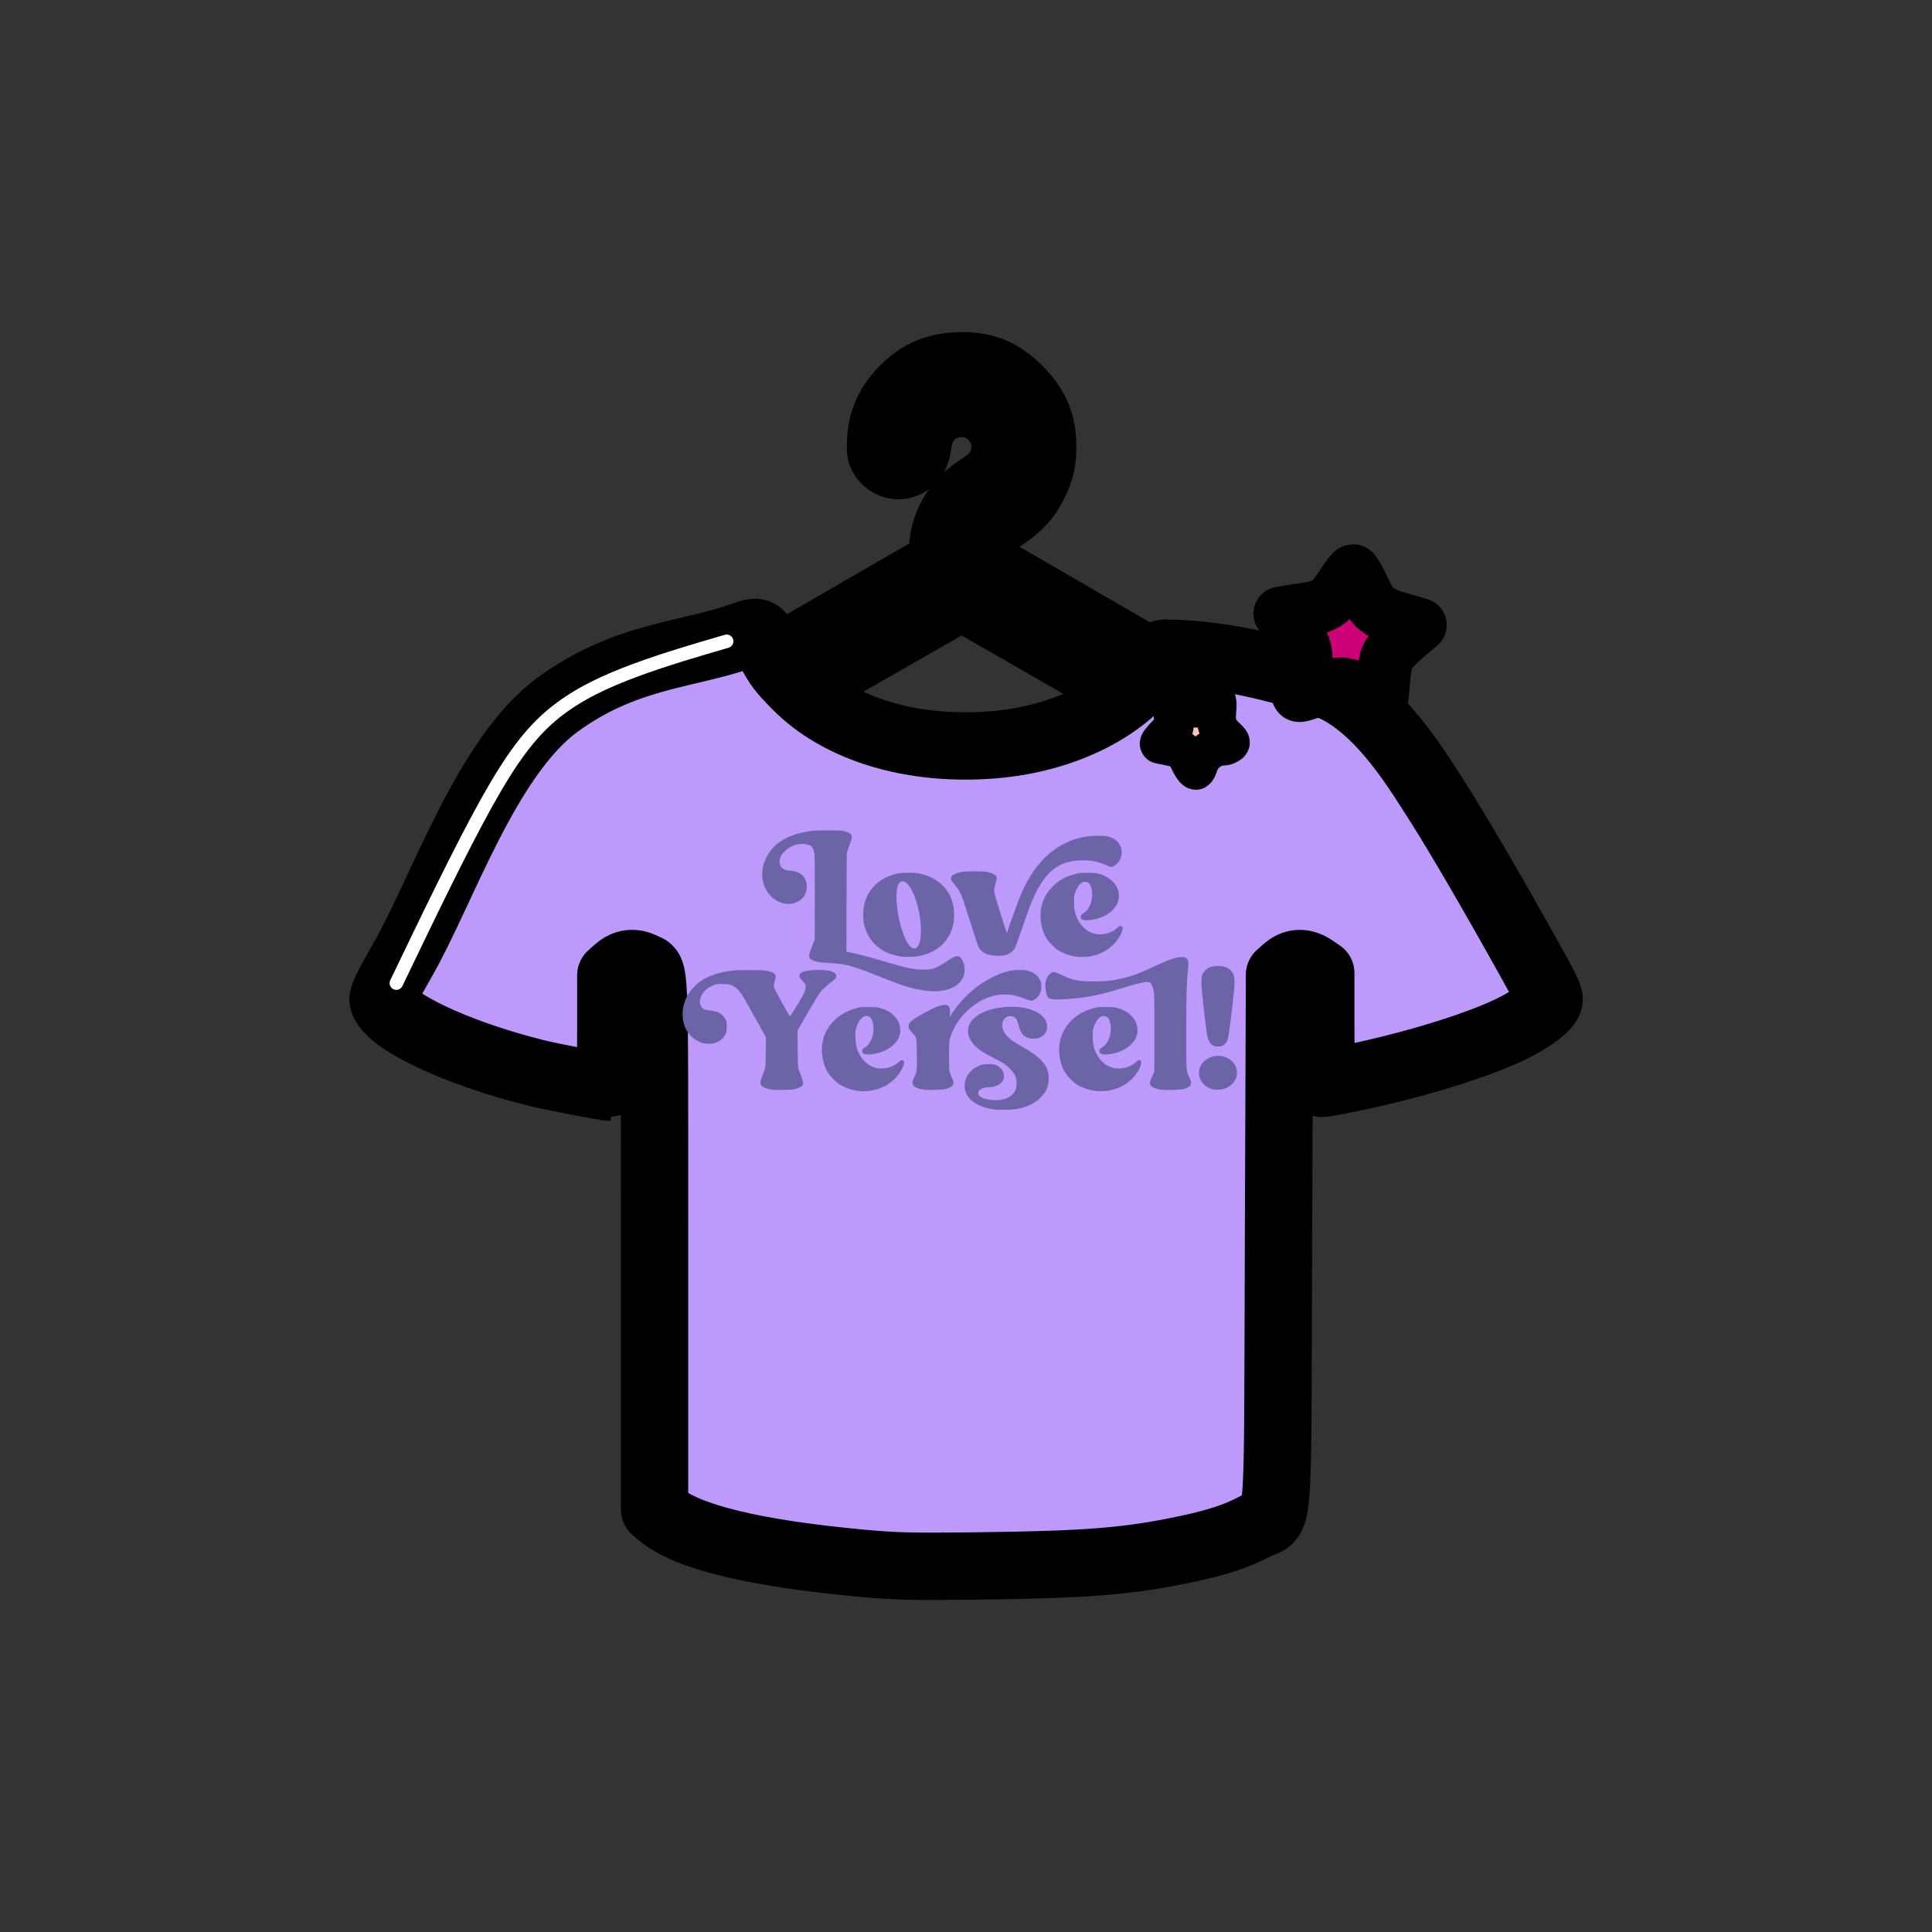
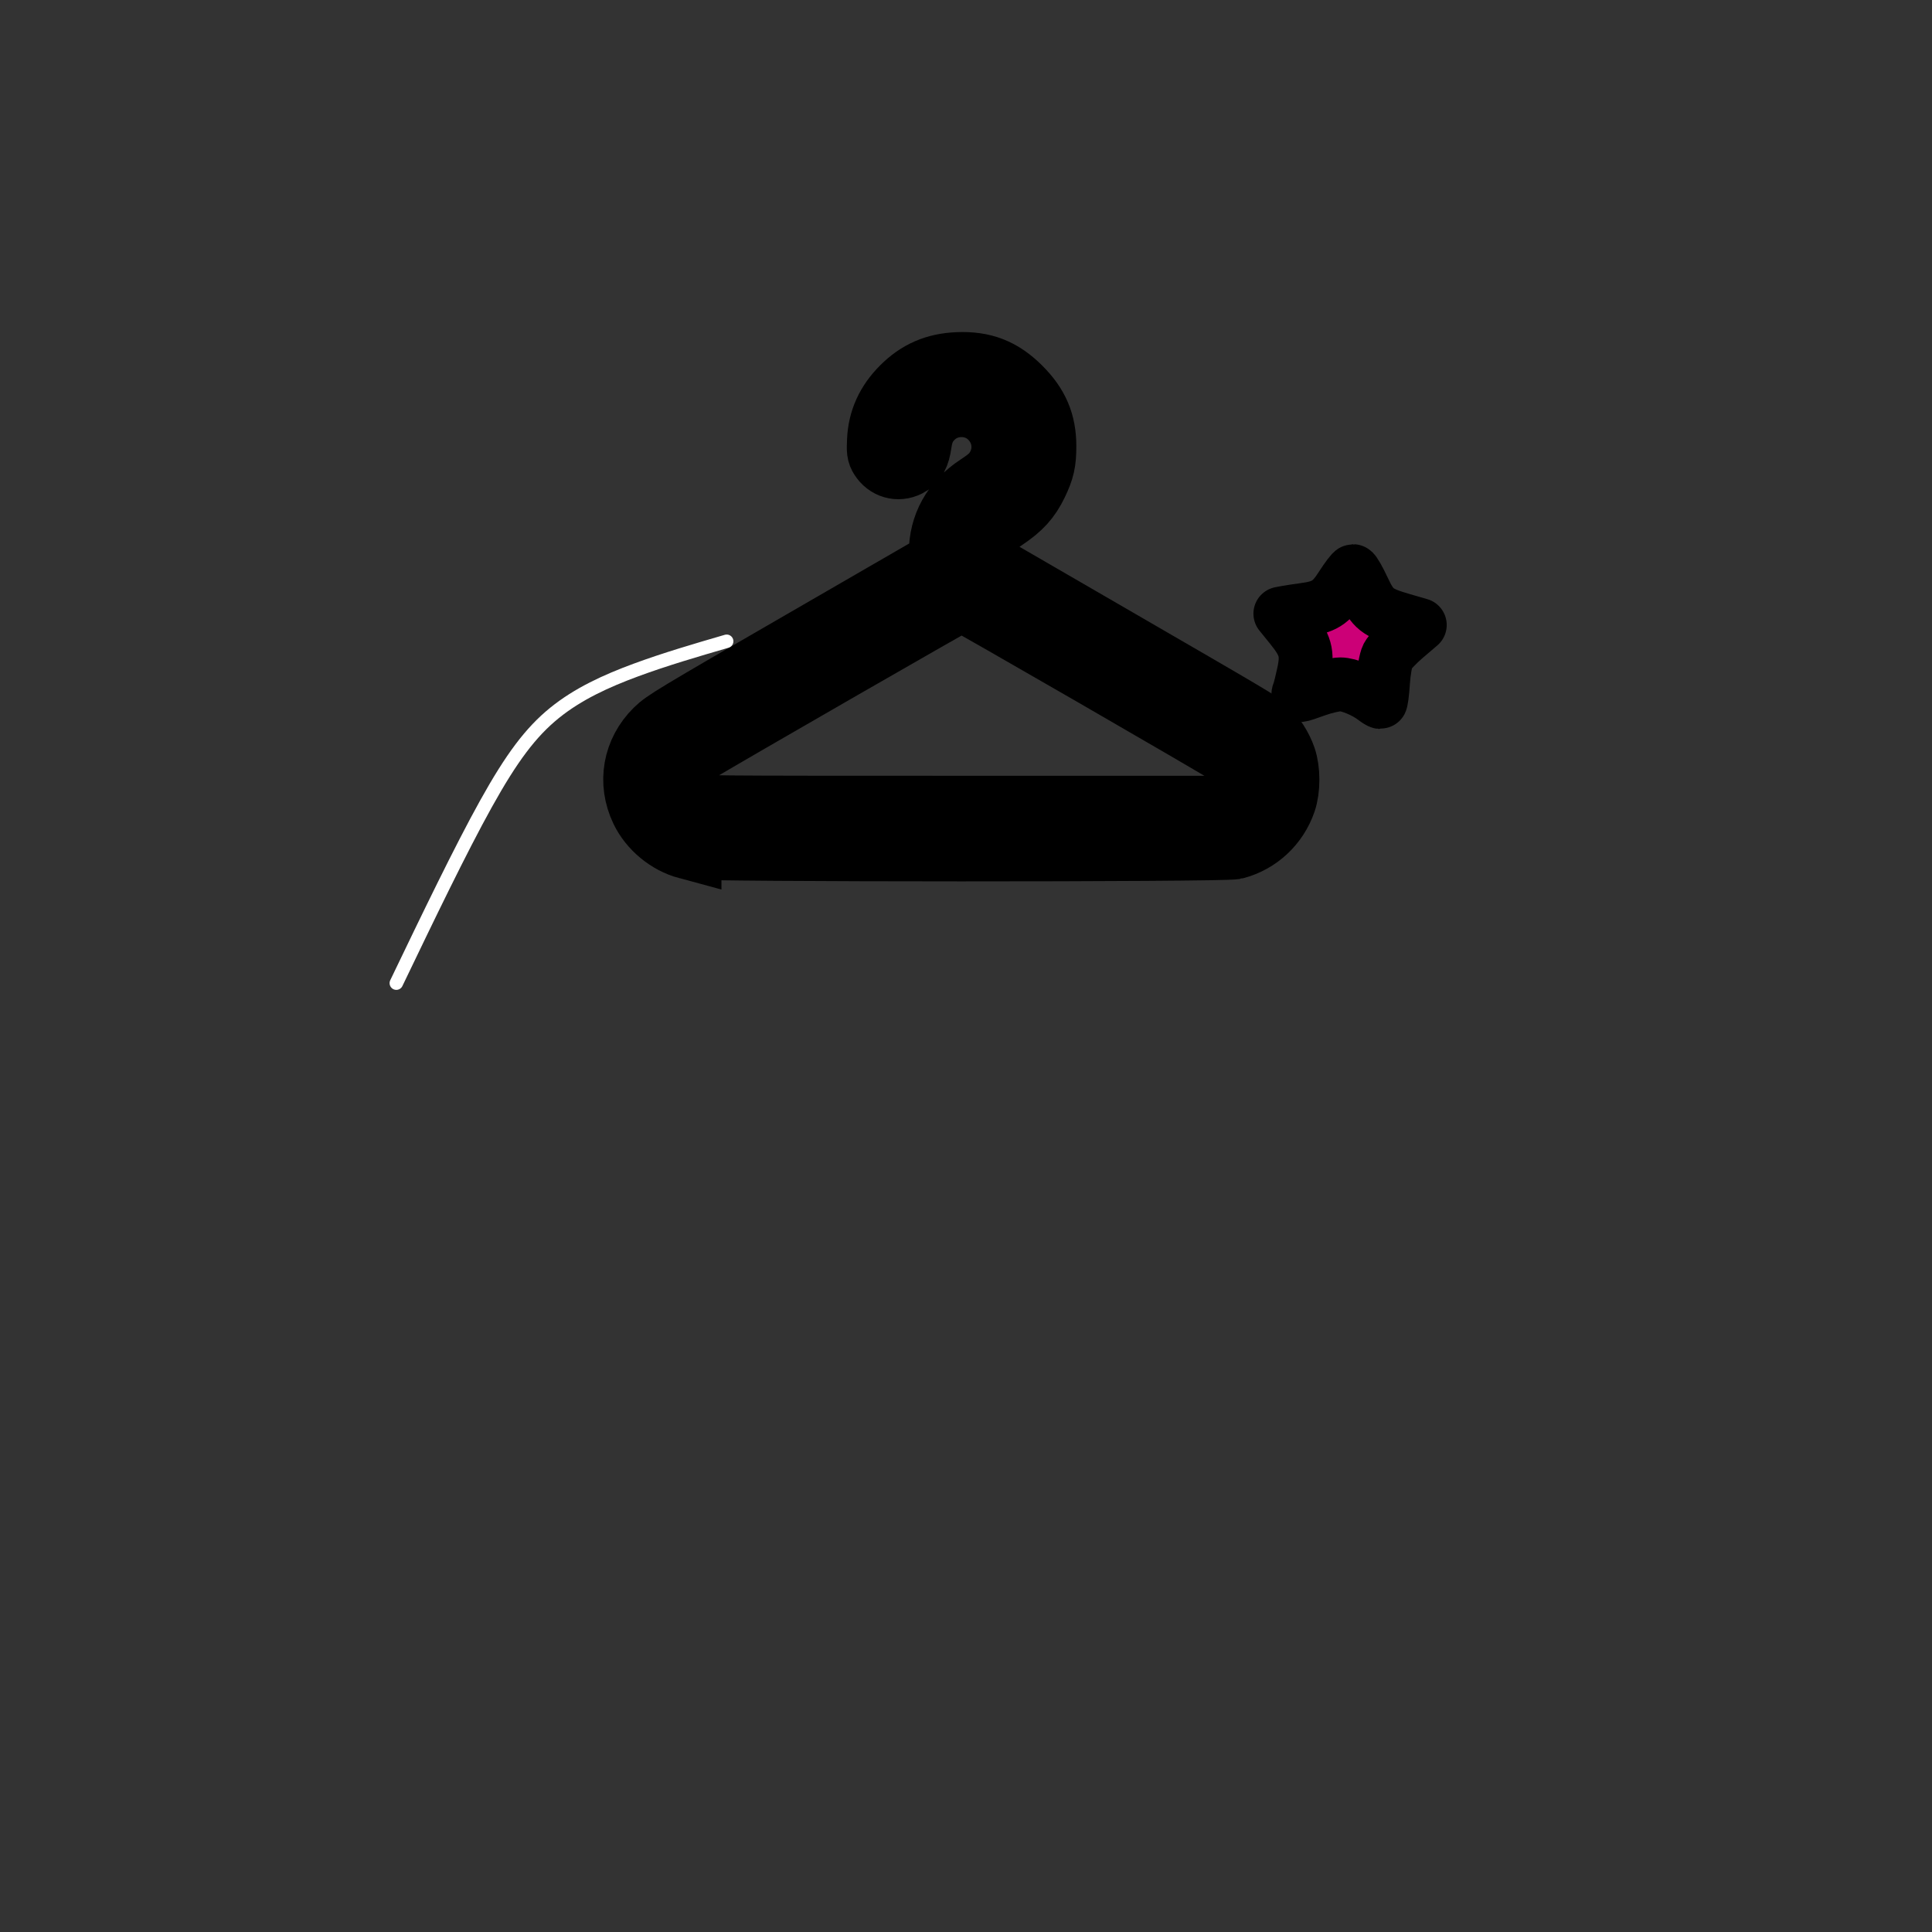
<svg xmlns="http://www.w3.org/2000/svg" xmlns:ns1="http://www.inkscape.org/namespaces/inkscape" xmlns:ns2="http://sodipodi.sourceforge.net/DTD/sodipodi-0.dtd" width="1080" height="1080" viewBox="0 0 285.75 285.75" version="1.1" id="svg221054" ns1:version="1.1.1 (3bf5ae0d25, 2021-09-20)" ns2:docname="Clothing.svg">
  <rect x="0" y="0" width="285.75" height="285.75" fill="#333333" stroke="none" />
  <ns2:namedview id="namedview221056" pagecolor="#ffffff" bordercolor="#666666" borderopacity="1.0" ns1:pageshadow="2" ns1:pageopacity="0.0" ns1:pagecheckerboard="0" ns1:document-units="mm" showgrid="false" units="px" ns1:zoom="0.16391695" ns1:cx="701.57479" ns1:cy="384.34097" ns1:window-width="1500" ns1:window-height="938" ns1:window-x="-6" ns1:window-y="-6" ns1:window-maximized="1" ns1:current-layer="layer1" />
  <defs id="defs221051">
    <ns1:path-effect effect="bspline" id="path-effect27886" is_visible="true" lpeversion="1" weight="33.333" steps="2" helper_size="0" apply_no_weight="true" apply_with_weight="true" only_selected="false" />
    <ns1:path-effect effect="bspline" id="path-effect19739" is_visible="true" lpeversion="1" weight="33.333" steps="2" helper_size="0" apply_no_weight="true" apply_with_weight="true" only_selected="false" />
    <ns1:path-effect effect="bspline" id="path-effect19833" is_visible="true" lpeversion="1" weight="33.333" steps="2" helper_size="0" apply_no_weight="true" apply_with_weight="true" only_selected="false" />
    <ns1:path-effect effect="bspline" id="path-effect19952" is_visible="true" lpeversion="1" weight="33.333" steps="2" helper_size="0" apply_no_weight="true" apply_with_weight="true" only_selected="false" />
    <ns1:path-effect effect="bspline" id="path-effect19989" is_visible="true" lpeversion="1" weight="33.333" steps="2" helper_size="0" apply_no_weight="true" apply_with_weight="true" only_selected="false" />
    <ns1:path-effect effect="bspline" id="path-effect19993" is_visible="true" lpeversion="1" weight="33.333" steps="2" helper_size="0" apply_no_weight="true" apply_with_weight="true" only_selected="false" />
    <ns1:path-effect effect="bspline" id="path-effect19997" is_visible="true" lpeversion="1" weight="33.333" steps="2" helper_size="0" apply_no_weight="true" apply_with_weight="true" only_selected="false" />
    <ns1:path-effect effect="bspline" id="path-effect20001" is_visible="true" lpeversion="1" weight="33.333" steps="2" helper_size="0" apply_no_weight="true" apply_with_weight="true" only_selected="false" />
    <ns1:path-effect effect="bspline" id="path-effect20153" is_visible="true" lpeversion="1" weight="33.333" steps="2" helper_size="0" apply_no_weight="true" apply_with_weight="true" only_selected="false" />
    <ns1:path-effect effect="bspline" id="path-effect20159" is_visible="true" lpeversion="1" weight="33.333" steps="2" helper_size="0" apply_no_weight="true" apply_with_weight="true" only_selected="false" />
    <ns1:path-effect effect="bspline" id="path-effect20165" is_visible="true" lpeversion="1" weight="33.333" steps="2" helper_size="0" apply_no_weight="true" apply_with_weight="true" only_selected="false" />
    <ns1:path-effect effect="bspline" id="path-effect20171" is_visible="true" lpeversion="1" weight="33.333" steps="2" helper_size="0" apply_no_weight="true" apply_with_weight="true" only_selected="false" />
    <ns1:path-effect effect="bspline" id="path-effect26117" is_visible="true" lpeversion="1" weight="33.333" steps="2" helper_size="0" apply_no_weight="true" apply_with_weight="true" only_selected="false" />
    <ns1:path-effect effect="bspline" id="path-effect26203" is_visible="true" lpeversion="1" weight="33.333" steps="2" helper_size="0" apply_no_weight="true" apply_with_weight="true" only_selected="false" />
    <ns1:path-effect effect="bspline" id="path-effect26240" is_visible="true" lpeversion="1" weight="33.333" steps="2" helper_size="0" apply_no_weight="true" apply_with_weight="true" only_selected="false" />
    <ns1:path-effect effect="bspline" id="path-effect19669" is_visible="true" lpeversion="1" weight="33.333" steps="2" helper_size="0" apply_no_weight="true" apply_with_weight="true" only_selected="false" />
    <ns1:path-effect effect="bspline" id="path-effect41838" is_visible="true" lpeversion="1" weight="33.333" steps="2" helper_size="0" apply_no_weight="true" apply_with_weight="true" only_selected="false" />
    <ns1:path-effect effect="bspline" id="path-effect41974" is_visible="true" lpeversion="1" weight="33.333" steps="2" helper_size="0" apply_no_weight="true" apply_with_weight="true" only_selected="false" />
    <ns1:path-effect effect="bspline" id="path-effect42326" is_visible="true" lpeversion="1" weight="33.333" steps="2" helper_size="0" apply_no_weight="true" apply_with_weight="true" only_selected="false" />
    <ns1:path-effect effect="bspline" id="path-effect42462" is_visible="true" lpeversion="1" weight="33.333" steps="2" helper_size="0" apply_no_weight="true" apply_with_weight="true" only_selected="false" />
    <ns1:path-effect effect="bspline" id="path-effect42565" is_visible="true" lpeversion="1" weight="33.333" steps="2" helper_size="0" apply_no_weight="true" apply_with_weight="true" only_selected="false" />
    <ns1:path-effect effect="bspline" id="path-effect148661" is_visible="true" lpeversion="1" weight="33.333" steps="2" helper_size="0" apply_no_weight="true" apply_with_weight="true" only_selected="false" />
    <ns1:path-effect effect="bspline" id="path-effect148796" is_visible="true" lpeversion="1" weight="33.333" steps="2" helper_size="0" apply_no_weight="true" apply_with_weight="true" only_selected="false" />
    <ns1:path-effect effect="bspline" id="path-effect221833" is_visible="true" lpeversion="1" weight="33.333" steps="2" helper_size="0" apply_no_weight="true" apply_with_weight="true" only_selected="false" />
    <ns1:path-effect effect="bspline" id="path-effect221936" is_visible="true" lpeversion="1" weight="33.333" steps="2" helper_size="0" apply_no_weight="true" apply_with_weight="true" only_selected="false" />
    <ns1:path-effect effect="bspline" id="path-effect222039" is_visible="true" lpeversion="1" weight="33.333" steps="2" helper_size="0" apply_no_weight="true" apply_with_weight="true" only_selected="false" />
    <ns1:path-effect effect="bspline" id="path-effect148384" is_visible="true" lpeversion="1" weight="33.333" steps="2" helper_size="0" apply_no_weight="true" apply_with_weight="true" only_selected="false" />
    <ns1:path-effect effect="bspline" id="path-effect222288" is_visible="true" lpeversion="1" weight="33.333" steps="2" helper_size="0" apply_no_weight="true" apply_with_weight="true" only_selected="false" />
    <ns1:path-effect effect="bspline" id="path-effect222391" is_visible="true" lpeversion="1" weight="33.333" steps="2" helper_size="0" apply_no_weight="true" apply_with_weight="true" only_selected="false" />
    <ns1:path-effect effect="bspline" id="path-effect222494" is_visible="true" lpeversion="1" weight="33.333" steps="2" helper_size="0" apply_no_weight="true" apply_with_weight="true" only_selected="false" />
    <ns1:path-effect effect="bspline" id="path-effect222630" is_visible="true" lpeversion="1" weight="33.333" steps="2" helper_size="0" apply_no_weight="true" apply_with_weight="true" only_selected="false" />
    <ns1:path-effect effect="bspline" id="path-effect149457" is_visible="true" lpeversion="1" weight="33.333" steps="2" helper_size="0" apply_no_weight="true" apply_with_weight="true" only_selected="false" />
    <ns1:path-effect effect="bspline" id="path-effect149607" is_visible="true" lpeversion="1" weight="33.333" steps="2" helper_size="0" apply_no_weight="true" apply_with_weight="true" only_selected="false" />
    <ns1:path-effect effect="bspline" id="path-effect222846" is_visible="true" lpeversion="1" weight="33.333" steps="2" helper_size="0" apply_no_weight="true" apply_with_weight="true" only_selected="false" />
    <ns1:path-effect effect="bspline" id="path-effect148936" is_visible="true" lpeversion="1" weight="33.333" steps="2" helper_size="0" apply_no_weight="true" apply_with_weight="true" only_selected="false" />
    <ns1:path-effect effect="bspline" id="path-effect149086" is_visible="true" lpeversion="1" weight="33.333" steps="2" helper_size="0" apply_no_weight="true" apply_with_weight="true" only_selected="false" />
    <ns1:path-effect effect="bspline" id="path-effect221387" is_visible="true" lpeversion="1" weight="33.333" steps="2" helper_size="0" apply_no_weight="true" apply_with_weight="true" only_selected="false" />
    <ns1:path-effect effect="bspline" id="path-effect221490" is_visible="true" lpeversion="1" weight="33.333" steps="2" helper_size="0" apply_no_weight="true" apply_with_weight="true" only_selected="false" />
    <ns1:path-effect effect="bspline" id="path-effect42053" is_visible="true" lpeversion="1" weight="33.333" steps="2" helper_size="0" apply_no_weight="true" apply_with_weight="true" only_selected="false" />
    <ns1:path-effect effect="bspline" id="path-effect44390" is_visible="true" lpeversion="1" weight="33.333" steps="2" helper_size="0" apply_no_weight="true" apply_with_weight="true" only_selected="false" />
    <ns1:path-effect effect="bspline" id="path-effect45511" is_visible="true" lpeversion="1" weight="33.333" steps="2" helper_size="0" apply_no_weight="true" apply_with_weight="true" only_selected="false" />
    <ns1:path-effect effect="bspline" id="path-effect45548" is_visible="true" lpeversion="1" weight="33.333" steps="2" helper_size="0" apply_no_weight="true" apply_with_weight="true" only_selected="false" />
    <ns1:path-effect effect="bspline" id="path-effect149208" is_visible="true" lpeversion="1" weight="33.333" steps="2" helper_size="0" apply_no_weight="true" apply_with_weight="true" only_selected="false" />
    <ns1:path-effect effect="bspline" id="path-effect221697" is_visible="true" lpeversion="1" weight="33.333" steps="2" helper_size="0" apply_no_weight="true" apply_with_weight="true" only_selected="false" />
    <ns1:path-effect effect="bspline" id="path-effect149884" is_visible="true" lpeversion="1" weight="33.333" steps="2" helper_size="0" apply_no_weight="true" apply_with_weight="true" only_selected="false" />
    <ns1:path-effect effect="bspline" id="path-effect150034" is_visible="true" lpeversion="1" weight="33.333" steps="2" helper_size="0" apply_no_weight="true" apply_with_weight="true" only_selected="false" />
    <ns1:path-effect effect="bspline" id="path-effect150038" is_visible="true" lpeversion="1" weight="33.333" steps="2" helper_size="0" apply_no_weight="true" apply_with_weight="true" only_selected="false" />
    <ns1:path-effect effect="bspline" id="path-effect150188" is_visible="true" lpeversion="1" weight="33.333" steps="2" helper_size="0" apply_no_weight="true" apply_with_weight="true" only_selected="false" />
    <ns1:path-effect effect="bspline" id="path-effect222982" is_visible="true" lpeversion="1" weight="33.333" steps="2" helper_size="0" apply_no_weight="true" apply_with_weight="true" only_selected="false" />
    <ns1:path-effect effect="bspline" id="path-effect223085" is_visible="true" lpeversion="1" weight="33.333" steps="2" helper_size="0" apply_no_weight="true" apply_with_weight="true" only_selected="false" />
    <ns1:path-effect effect="bspline" id="path-effect18322" is_visible="true" lpeversion="1" weight="33.333" steps="2" helper_size="0" apply_no_weight="true" apply_with_weight="true" only_selected="false" />
  </defs>
  <g ns1:label="Layer 1" ns1:groupmode="layer" id="layer1">
    <g id="g19089" transform="translate(-242.541,8.339)">
      <path style="fill:#ff36ab;fill-opacity:1;stroke:#000000;stroke-width:9.955;stroke-miterlimit:4;stroke-dasharray:none;stroke-opacity:1;paint-order:stroke fill markers" d="m 344.269,116.732 c -2.767,-0.745 -5.274,-2.816 -6.501,-5.369 -1.909,-3.974 -1.128,-8.413 2.026,-11.511 1.254,-1.232 2.605,-2.046 21.738,-13.106 l 20.4,-11.793 v -1.453 c 0,-4.032 1.858,-7.372 5.4,-9.704 1.877,-1.236 2.514,-1.866 3.165,-3.133 1.335,-2.598 0.732,-5.737 -1.483,-7.729 -2.38,-2.14 -6.153,-2.14 -8.533,0 -1.259,1.132 -1.882,2.361 -2.147,4.232 -0.248,1.757 -0.684,2.557 -1.658,3.047 -1.311,0.659 -2.776,0.237 -3.576,-1.03 -0.338,-0.536 -0.376,-0.831 -0.303,-2.394 0.137,-2.917 1.261,-5.391 3.441,-7.571 2.237,-2.237 4.723,-3.317 7.947,-3.453 3.737,-0.158 6.371,0.869 9.011,3.512 2.509,2.512 3.561,4.991 3.561,8.387 0,2.299 -0.246,3.388 -1.221,5.411 -1.051,2.18 -2.249,3.499 -4.611,5.076 -2.592,1.731 -3.362,2.997 -3.362,5.526 v 1.267 L 405.153,85.134 c 23.703,13.729 23.482,13.598 24.416,14.494 1.123,1.077 2.167,2.72 2.682,4.223 0.606,1.769 0.606,4.495 0,6.264 -1.123,3.277 -3.79,5.764 -7.106,6.627 -1.569,0.409 -79.357,0.4 -80.876,-0.013 z m 80.445,-5.782 c 1.004,-0.513 1.972,-1.709 2.267,-2.803 0.443,-1.643 -0.249,-3.718 -1.567,-4.699 -1.059,-0.788 -40.351,-23.473 -40.656,-23.473 -0.221,0 -33.962,19.409 -39.789,22.889 -1.743,1.041 -2.414,2.046 -2.579,3.859 -0.083,0.917 -0.02,1.246 0.392,2.091 0.564,1.154 1.063,1.673 2.104,2.193 0.729,0.364 1.335,0.369 39.862,0.371 l 39.122,0.002 0.844,-0.431 z" id="path5867" />
-       <path style="fill:#be99fc;fill-opacity:1;stroke:#000000;stroke-width:9.955;stroke-linecap:round;stroke-linejoin:round;stroke-miterlimit:4;stroke-dasharray:none;stroke-opacity:1;paint-order:stroke fill markers" d="m 369.909,222.859 c -15.741,-1.453 -25.728,-3.873 -29.669,-7.188 l -0.887,-0.746 v -39.328 c 0,-43.274 0.133,-40.06 -1.692,-41.004 -1.344,-0.695 -2.659,-0.538 -3.788,0.453 l -0.995,0.874 v 8.276 c 0,4.552 -0.036,8.276 -0.078,8.276 -0.625,0 -8.899,-1.602 -11.018,-2.133 -11.859,-2.972 -21.826,-7.699 -22.581,-10.709 -0.127,-0.506 0.556,-1.923 2.866,-5.947 5.884,-10.249 12.389,-30.104 22.995,-37.832 9.778,-7.125 18.703,-7.255 26.729,-9.975 3.159,-1.071 2.866,-1.197 4.579,1.975 1.292,2.392 1.674,2.898 3.9,5.167 6.371,6.495 17.137,9.76 29.062,8.814 10.67,-0.847 20.02,-5.584 24.256,-12.29 0.438,-0.693 0.867,-1.261 0.953,-1.261 0,0 10.183,-0.407 24.056,4.612 7.64,2.764 13.466,12.556 15.95,16.386 4.592,7.079 12.529,21.187 15.961,27.451 0.644,1.175 1.17,2.394 1.17,2.709 0,0.995 -2.406,2.87 -5.742,4.474 -5.226,2.513 -14.896,5.453 -23.909,7.269 -1.984,0.4 -3.727,0.727 -3.871,0.727 -0.157,0 -0.263,-3.291 -0.263,-8.155 v -8.155 l -1.051,-0.714 c -1.471,-0.999 -2.876,-0.957 -4.106,0.123 l -0.953,0.837 -0.149,39.452 c -0.171,45.473 0.27,40.127 -3.484,42.13 -2.651,1.414 -5.551,2.372 -10.077,3.331 -8.663,1.835 -14.573,2.312 -31.139,2.512 -9.517,0.115 -11.972,0.056 -17.025,-0.411 z" id="path11767" ns2:nodetypes="sscssscsssssssssssccssssssscssccsssss" />
-       <path style="fill:#ffc2b7;fill-opacity:1;stroke:#000000;stroke-width:5.788;stroke-linecap:round;stroke-linejoin:round;stroke-miterlimit:4;stroke-dasharray:none;stroke-opacity:1;paint-order:stroke fill markers" d="m 418.832,104.903 c -0.245,-0.418 -0.445,-0.824 -0.445,-0.903 0,-0.286 -0.902,-1.315 -1.362,-1.553 -0.26,-0.134 -0.981,-0.337 -1.603,-0.451 -0.622,-0.114 -1.24,-0.241 -1.373,-0.282 -0.16,-0.05 0.16,-0.493 0.941,-1.302 l 1.184,-1.226 -0.114,-1.994 c -0.062,-1.097 -0.083,-1.994 -0.045,-1.994 0.04,0 0.593,0.245 1.235,0.546 1.714,0.802 2.435,0.834 3.848,0.173 0.64,-0.299 1.243,-0.544 1.34,-0.544 0.115,0 0.135,0.482 0.057,1.379 -0.171,1.954 0.06,2.676 1.216,3.801 0.93,0.906 0.933,0.912 0.556,1.176 -0.208,0.146 -0.577,0.266 -0.82,0.267 -1.508,0.004 -3.098,1.168 -3.581,2.624 -0.157,0.471 -0.352,0.898 -0.435,0.949 -0.083,0.051 -0.352,-0.249 -0.597,-0.667 z" id="path12579" ns1:export-filename="C:\Users\clair\OneDrive\Documents\Topical\GGC\GlowBranding\shopcatergories,png.png" ns1:export-xdpi="150" ns1:export-ydpi="150" />
      <path style="fill:#cc0077;fill-opacity:1;stroke:#000000;stroke-width:7.964;stroke-linecap:round;stroke-linejoin:round;stroke-miterlimit:4;stroke-dasharray:none;stroke-opacity:1;paint-order:stroke fill markers" d="m 445.853,94.976 c -1.436,-1.112 -3.813,-2.097 -5.058,-2.097 -0.717,0 -2.328,0.369 -3.58,0.821 -2.706,0.976 -2.824,0.988 -2.531,0.246 0.125,-0.316 0.44,-1.58 0.7,-2.808 0.605,-2.863 0.26,-4.101 -1.883,-6.749 l -1.59,-1.966 0.898,-0.168 c 0.494,-0.092 1.631,-0.265 2.527,-0.384 3.044,-0.404 4.046,-1.024 5.624,-3.487 0.793,-1.237 1.563,-2.249 1.712,-2.249 0.148,0 0.819,1.173 1.49,2.606 1.412,3.017 2.069,3.537 5.852,4.631 l 2.519,0.728 -2.13,1.818 c -1.171,1 -2.352,2.249 -2.625,2.775 -0.273,0.527 -0.58,2.274 -0.684,3.883 -0.103,1.609 -0.28,2.921 -0.387,2.916 -0.11,-0.008 -0.493,-0.239 -0.854,-0.518 z" id="path12581" ns1:export-filename="C:\Users\clair\OneDrive\Documents\Topical\GGC\GlowBranding\shopcatergories,png.png" ns1:export-xdpi="150" ns1:export-ydpi="150" />
-       <path style="fill:#6b65a8;fill-opacity:1;stroke-width:0.018" d="m 389.949,155.8 c -0.575,-0.052 -1.332,-0.207 -1.881,-0.386 -2.111,-0.686 -3.15,-2.102 -2.783,-3.794 0.294,-1.356 1.493,-2.377 3.011,-2.566 0.203,-0.024 0.773,-0.024 0.983,9.5e-4 0.358,0.044 0.698,0.166 0.968,0.35 0.135,0.092 0.407,0.357 0.486,0.475 0.286,0.424 0.37,0.937 0.227,1.398 -0.133,0.43 -0.583,0.824 -1.17,1.025 -0.28,0.096 -0.479,0.13 -0.877,0.149 -0.583,0.028 -0.866,0.081 -1.159,0.219 -0.5,0.234 -0.672,0.633 -0.431,0.997 0.199,0.301 0.864,0.555 1.745,0.668 0.322,0.041 0.949,0.056 1.241,0.028 1.241,-0.114 2.146,-0.708 2.465,-1.618 0.105,-0.3 0.123,-0.429 0.122,-0.863 -10e-4,-0.333 -0.008,-0.423 -0.041,-0.575 -0.133,-0.602 -0.408,-1.062 -0.971,-1.622 -0.542,-0.539 -0.943,-0.805 -2.246,-1.485 -1.527,-0.797 -1.948,-1.052 -2.562,-1.553 -0.706,-0.575 -1.185,-1.307 -1.322,-2.023 -0.099,-0.515 -0.024,-1.069 0.207,-1.53 0.764,-1.524 3.236,-2.524 6.24,-2.525 1.516,-3.3e-4 2.554,0.219 3.645,0.771 0.374,0.189 0.56,0.323 0.847,0.61 0.375,0.375 0.555,0.642 0.64,0.951 0.076,0.274 0.094,0.835 0.036,1.077 -0.032,0.124 -0.144,0.365 -0.239,0.505 -0.214,0.316 -0.609,0.592 -1.018,0.712 -0.527,0.155 -1.189,0.117 -1.692,-0.095 -0.607,-0.256 -0.932,-0.729 -1.2,-1.749 -0.188,-0.712 -0.358,-1.042 -0.638,-1.233 -0.183,-0.125 -0.454,-0.186 -0.731,-0.164 -0.309,0.024 -0.468,0.098 -0.679,0.311 -0.248,0.252 -0.37,0.54 -0.389,0.923 -0.032,0.636 0.234,1.249 0.781,1.801 0.423,0.428 0.954,0.797 1.969,1.37 1.429,0.807 2.24,1.365 2.863,1.969 0.741,0.719 1.11,1.401 1.224,2.264 0.056,0.422 0.028,1.158 -0.055,1.514 -0.093,0.395 -0.334,0.925 -0.575,1.262 -0.233,0.327 -0.769,0.875 -1.1,1.124 -0.555,0.418 -1.366,0.791 -2.223,1.024 -0.509,0.138 -0.943,0.211 -1.547,0.26 -0.242,0.02 -2.002,0.04 -2.167,0.024 z m -20.211,-2.764 c -1.002,-0.076 -2.063,-0.412 -2.929,-0.926 -0.343,-0.203 -0.662,-0.469 -1.085,-0.902 -0.943,-0.966 -1.41,-2.01 -1.59,-3.56 -0.04,-0.334 -0.044,-1.101 -0.008,-1.377 0.107,-0.851 0.335,-1.579 0.702,-2.239 0.684,-1.23 1.82,-2.253 3.139,-2.827 0.511,-0.222 1.14,-0.426 1.671,-0.541 l 0.229,-0.05 h 1.102 c 1.192,0 1.233,0.003 1.634,0.103 0.929,0.233 1.599,0.59 2.15,1.147 0.509,0.513 0.784,1.017 0.902,1.648 0.049,0.261 0.045,0.863 -0.008,1.097 -0.075,0.339 -0.19,0.609 -0.378,0.896 -0.66,1.006 -1.882,1.744 -3.319,2.004 -0.539,0.098 -1.135,0.138 -1.387,0.095 -0.329,-0.057 -0.512,-0.238 -0.513,-0.507 -6.1e-4,-0.186 0.119,-0.357 0.338,-0.482 0.218,-0.124 0.333,-0.209 0.47,-0.346 0.348,-0.349 0.647,-0.947 0.786,-1.573 0.076,-0.34 0.094,-0.515 0.092,-0.904 -10e-4,-0.545 -0.083,-0.968 -0.256,-1.326 -0.16,-0.33 -0.399,-0.513 -0.699,-0.533 -0.188,-0.013 -0.321,0.016 -0.508,0.11 -0.122,0.061 -0.186,0.111 -0.336,0.26 -0.214,0.214 -0.331,0.383 -0.494,0.718 -0.143,0.292 -0.232,0.529 -0.305,0.813 -0.076,0.294 -0.1,0.756 -0.073,1.436 0.02,0.504 0.059,0.841 0.129,1.122 0.424,1.679 1.571,2.926 2.972,3.232 0.525,0.115 1.23,0.089 1.804,-0.066 0.51,-0.138 1.028,-0.409 1.403,-0.736 0.392,-0.341 0.44,-0.374 0.553,-0.374 0.127,0 0.289,0.122 0.313,0.236 0.004,0.028 0.011,0.065 0.016,0.085 0.011,0.068 -0.028,0.292 -0.091,0.477 -0.389,1.164 -1.402,2.303 -2.685,3.02 -1.036,0.579 -2.449,0.87 -3.745,0.771 z m 35.197,0.008 c -1.107,-0.08 -2.182,-0.416 -3.085,-0.965 -0.558,-0.338 -1.269,-1.037 -1.689,-1.66 -0.6,-0.888 -0.938,-2.054 -0.969,-3.337 -0.024,-0.943 0.129,-1.748 0.482,-2.559 0.441,-1.014 1.237,-1.976 2.192,-2.647 0.714,-0.502 1.528,-0.868 2.505,-1.126 0.518,-0.137 0.474,-0.133 1.557,-0.142 1.064,-0.008 1.311,0.003 1.638,0.077 0.797,0.18 1.452,0.478 1.973,0.899 0.082,0.066 0.244,0.219 0.36,0.34 0.503,0.525 0.769,1.047 0.861,1.692 0.032,0.232 0.028,0.709 -0.008,0.918 -0.102,0.568 -0.378,1.058 -0.882,1.565 -0.726,0.731 -1.75,1.229 -2.935,1.428 -0.549,0.092 -1.076,0.118 -1.324,0.066 -0.239,-0.051 -0.383,-0.16 -0.443,-0.337 -0.092,-0.268 0.036,-0.491 0.402,-0.693 0.669,-0.372 1.173,-1.373 1.258,-2.5 0.053,-0.704 -0.122,-1.496 -0.408,-1.845 -0.246,-0.3 -0.653,-0.375 -1.034,-0.19 -0.42,0.203 -0.805,0.75 -1.071,1.522 -0.133,0.385 -0.15,0.503 -0.161,1.095 -0.02,1.078 0.068,1.701 0.336,2.381 0.384,0.973 0.988,1.724 1.761,2.192 0.791,0.478 1.742,0.602 2.728,0.357 0.649,-0.161 1.144,-0.433 1.673,-0.917 0.23,-0.211 0.356,-0.254 0.509,-0.177 0.235,0.12 0.246,0.391 0.036,0.936 -0.349,0.906 -1.129,1.848 -2.074,2.505 -0.868,0.604 -1.847,0.96 -2.99,1.088 -0.256,0.028 -0.984,0.05 -1.194,0.036 z m -47.916,-0.185 c -0.024,-0.004 -0.166,-0.024 -0.312,-0.044 -0.72,-0.1 -1.208,-0.269 -1.473,-0.512 -0.149,-0.136 -0.218,-0.261 -0.231,-0.414 -0.02,-0.231 0.051,-0.476 0.357,-1.266 0.385,-0.993 0.4,-1.066 0.427,-2.16 0.008,-0.369 0.024,-1.285 0.028,-2.035 l 0.011,-1.365 -0.399,-0.71 c -1.065,-1.897 -2.131,-3.804 -2.449,-4.38 -0.623,-1.131 -0.905,-1.542 -1.363,-1.988 -0.486,-0.474 -0.942,-0.69 -1.623,-0.77 -0.286,-0.032 -0.993,-0.04 -1.23,-0.008 -0.81,0.1 -1.68,0.594 -2.178,1.236 -0.624,0.806 -0.702,1.717 -0.194,2.266 0.239,0.258 0.46,0.329 1.355,0.438 0.581,0.07 0.924,0.171 1.257,0.368 0.381,0.225 0.649,0.518 0.859,0.937 0.162,0.323 0.166,0.343 0.174,0.88 0.008,0.537 -0.011,0.795 -0.08,1.03 -0.09,0.311 -0.289,0.629 -0.57,0.912 -0.346,0.349 -0.821,0.594 -1.385,0.715 -0.17,0.036 -0.246,0.042 -0.634,0.042 -0.41,3.9e-4 -0.457,-0.003 -0.671,-0.049 -0.588,-0.126 -1.146,-0.397 -1.644,-0.798 -0.849,-0.684 -1.383,-1.703 -1.525,-2.909 -0.032,-0.286 -0.04,-0.894 -0.008,-1.156 0.212,-1.884 1.313,-3.546 3.049,-4.601 0.919,-0.559 2.284,-1.006 3.747,-1.228 0.83,-0.126 1.256,-0.146 3.085,-0.147 1.483,-4.8e-4 2.013,0.016 2.393,0.073 0.664,0.1 1.15,0.285 1.353,0.516 0.171,0.195 0.17,0.37 -0.008,0.975 -0.158,0.544 -0.178,0.848 -0.07,1.116 0.077,0.194 0.337,0.682 1.022,1.919 1.094,1.977 1.246,2.242 1.276,2.236 0.044,-0.008 0.204,-0.243 0.605,-0.887 0.986,-1.582 1.351,-2.215 1.551,-2.698 0.151,-0.364 0.211,-0.684 0.177,-0.942 -0.032,-0.235 -0.072,-0.296 -0.47,-0.709 -0.202,-0.21 -0.372,-0.402 -0.393,-0.445 -0.028,-0.061 -0.036,-0.113 -0.036,-0.272 0,-0.237 0.016,-0.282 0.149,-0.411 0.223,-0.219 0.559,-0.327 1.325,-0.426 0.724,-0.094 1.933,-0.09 2.677,0.008 0.797,0.106 1.265,0.406 1.267,0.811 10e-4,0.297 -0.148,0.471 -0.872,1.02 -0.365,0.277 -0.655,0.529 -0.984,0.858 -0.398,0.397 -0.631,0.699 -0.993,1.286 -0.355,0.576 -2.3,3.888 -2.731,4.649 l -0.131,0.232 8e-4,1.044 c 10e-4,1.53 0.032,3.802 0.054,4.056 0.046,0.521 0.092,0.692 0.377,1.405 0.297,0.745 0.359,0.964 0.385,1.368 l 0.011,0.165 -0.161,0.145 c -0.251,0.225 -0.448,0.329 -0.835,0.441 -0.404,0.117 -0.653,0.144 -1.631,0.177 -0.522,0.016 -1.595,0.02 -1.69,0.008 z m 22.443,-0.004 c -0.392,-0.032 -0.943,-0.143 -1.216,-0.246 -0.39,-0.147 -0.643,-0.353 -0.725,-0.59 -0.077,-0.223 -0.02,-0.467 0.245,-1.053 0.366,-0.811 0.392,-0.964 0.391,-2.325 -5.2e-4,-1.036 -0.032,-2.575 -0.055,-2.881 -0.024,-0.276 -0.069,-0.526 -0.126,-0.675 -0.057,-0.15 -0.163,-0.292 -0.452,-0.606 -0.431,-0.468 -0.534,-0.611 -0.587,-0.817 -0.053,-0.203 -0.024,-0.432 0.076,-0.617 0.112,-0.205 0.424,-0.483 0.87,-0.773 0.707,-0.46 2.325,-1.333 3,-1.618 0.571,-0.241 0.926,-0.336 1.325,-0.354 0.34,-0.016 0.426,0.004 0.564,0.136 0.126,0.12 0.202,0.262 0.246,0.459 0.028,0.119 0.028,0.201 0.02,0.536 -0.008,0.218 -0.016,0.449 -0.024,0.515 -0.016,0.15 -0.008,0.143 0.176,-0.156 1.067,-1.742 2.706,-3.433 4.518,-4.66 1.023,-0.693 2.222,-1.289 3.311,-1.647 0.875,-0.287 1.329,-0.357 2.345,-0.358 0.624,-7.1e-4 0.814,0.016 1.139,0.094 0.971,0.235 1.661,0.807 1.945,1.609 0.171,0.485 0.178,1.016 0.02,1.489 -0.18,0.539 -0.538,0.986 -0.975,1.222 -0.183,0.099 -0.338,0.137 -0.502,0.123 -0.172,-0.016 -0.305,-0.057 -0.807,-0.26 -1.212,-0.488 -2.132,-0.672 -3.248,-0.647 -0.632,0.013 -1.129,0.089 -1.731,0.262 -2.229,0.64 -4.484,2.569 -5.591,4.784 -0.195,0.389 -0.313,0.677 -0.459,1.12 -0.235,0.711 -0.246,0.838 -0.244,2.957 7.9e-4,1.037 0.008,1.741 0.024,1.944 0.024,0.363 0.036,0.395 0.316,1.032 0.366,0.827 0.397,1.13 0.145,1.403 -0.23,0.249 -0.853,0.49 -1.404,0.541 -0.624,0.059 -2.093,0.092 -2.525,0.057 z m 35.087,-0.001 c -0.358,-0.028 -0.838,-0.122 -1.139,-0.226 -0.401,-0.139 -0.649,-0.322 -0.757,-0.558 -0.094,-0.205 -0.063,-0.39 0.141,-0.848 0.264,-0.589 0.314,-0.706 0.374,-0.868 0.036,-0.097 0.076,-0.238 0.09,-0.312 0.032,-0.182 0.032,-9.959 -9.2e-4,-10.824 -0.024,-0.686 -0.04,-0.809 -0.141,-1.212 -0.134,-0.532 -0.315,-0.917 -0.484,-1.028 -0.327,-0.215 -1.327,-0.024 -3.694,0.707 -2.926,0.903 -4.572,1.296 -6.465,1.542 -1.101,0.143 -2.69,0.259 -3.554,0.259 -0.821,-2.8e-4 -1.132,-0.074 -1.369,-0.324 -0.17,-0.18 -0.253,-0.427 -0.341,-1.017 -0.114,-0.765 -0.065,-1.366 0.151,-1.814 0.145,-0.302 0.535,-0.735 0.763,-0.847 0.268,-0.132 0.437,-0.082 1.698,0.5 0.718,0.331 1.029,0.448 1.522,0.57 0.862,0.214 1.713,0.28 3.388,0.263 1.438,-0.016 1.911,-0.065 3.269,-0.342 1.158,-0.237 2.047,-0.502 3.159,-0.943 0.664,-0.263 1.126,-0.469 2.516,-1.12 1.873,-0.878 2.858,-1.194 3.73,-1.197 l 0.268,-9.9e-4 0.176,0.087 c 0.212,0.105 0.295,0.192 0.381,0.395 0.085,0.2 0.09,0.402 0.028,1.116 -0.23,2.664 -0.248,3.305 -0.262,9.054 -0.011,5.074 0,5.725 0.112,6.291 0.046,0.231 0.115,0.415 0.331,0.877 0.165,0.354 0.25,0.595 0.262,0.749 0.016,0.217 -0.09,0.45 -0.274,0.597 -0.224,0.177 -0.674,0.344 -1.08,0.401 -0.531,0.075 -2.201,0.119 -2.801,0.074 z m 7.648,-0.04 c -0.557,-0.049 -1.156,-0.336 -1.585,-0.76 -0.55,-0.542 -0.829,-1.324 -0.721,-2.02 0.083,-0.537 0.294,-0.955 0.672,-1.332 0.328,-0.327 0.756,-0.591 1.185,-0.732 1.242,-0.409 2.696,0.057 3.38,1.082 0.289,0.433 0.396,0.876 0.356,1.469 -0.024,0.338 -0.075,0.525 -0.231,0.826 -0.257,0.498 -0.695,0.916 -1.249,1.192 -0.335,0.167 -0.626,0.238 -1.135,0.276 -0.288,0.02 -0.416,0.02 -0.671,-0.001 z m 0.084,-6.4 c -0.395,-0.07 -0.71,-0.34 -0.938,-0.806 -0.186,-0.381 -0.239,-0.606 -0.375,-1.589 -0.242,-1.748 -0.602,-5.048 -0.709,-6.492 -0.036,-0.502 -0.028,-1.192 0.02,-1.403 0.084,-0.373 0.247,-0.662 0.541,-0.958 0.374,-0.376 0.709,-0.525 1.369,-0.607 0.27,-0.036 0.858,-0.028 1.083,0.008 0.558,0.094 0.929,0.262 1.245,0.562 0.358,0.34 0.544,0.739 0.601,1.295 0.028,0.264 0.016,0.943 -0.028,1.423 -0.082,0.938 -0.385,3.62 -0.579,5.124 -0.197,1.525 -0.332,2.33 -0.432,2.577 -0.117,0.289 -0.441,0.651 -0.693,0.774 -0.085,0.042 -0.191,0.075 -0.296,0.093 -0.202,0.036 -0.611,0.032 -0.81,-0.001 z m -41.947,-8.146 c -0.96,-0.032 -2.286,-0.271 -3.517,-0.63 -0.844,-0.246 -1.576,-0.51 -3.095,-1.111 -2.929,-1.161 -3.553,-1.398 -4.442,-1.693 -1.498,-0.496 -2.361,-0.653 -4.052,-0.741 -1.528,-0.079 -2.028,-0.164 -2.557,-0.435 -0.213,-0.109 -0.344,-0.226 -0.408,-0.364 -0.083,-0.178 -0.059,-0.465 0.068,-0.836 0.024,-0.071 0.144,-0.378 0.266,-0.682 0.122,-0.305 0.272,-0.699 0.332,-0.876 l 0.11,-0.322 0.011,-5.13 c 0.011,-5.452 -2.8e-4,-7.196 -0.056,-7.559 -0.098,-0.64 -0.303,-0.997 -0.684,-1.195 -0.518,-0.269 -1.493,-0.278 -2.272,-0.02 -0.559,0.185 -1.03,0.486 -1.492,0.955 -0.385,0.391 -0.563,0.68 -0.66,1.073 -0.061,0.25 -0.068,0.554 -0.016,0.743 0.109,0.401 0.375,0.697 0.77,0.854 0.197,0.078 0.286,0.094 0.958,0.167 1.021,0.111 1.674,0.498 2.029,1.203 0.169,0.335 0.244,0.672 0.245,1.093 8.7e-4,0.433 -0.075,0.792 -0.246,1.162 -0.621,1.344 -2.464,1.833 -4,1.061 -1.227,-0.616 -2.073,-1.815 -2.308,-3.27 -0.04,-0.249 -0.056,-0.968 -0.028,-1.252 0.133,-1.336 0.89,-2.814 1.923,-3.757 0.849,-0.776 1.877,-1.319 3.239,-1.712 0.839,-0.242 1.903,-0.439 2.635,-0.489 0.424,-0.028 3.532,-0.028 3.846,10e-4 0.519,0.048 1.134,0.273 1.401,0.512 0.12,0.108 0.183,0.235 0.194,0.392 0.016,0.224 -0.051,0.469 -0.321,1.18 -0.229,0.604 -0.367,1.017 -0.392,1.174 -0.045,0.285 -0.056,1.625 -0.067,7.983 l -0.011,6.659 0.044,0.013 c 0.024,0.008 0.338,0.074 0.696,0.151 1.375,0.295 2.236,0.526 5.317,1.423 1.654,0.482 2.416,0.685 3.163,0.843 0.769,0.163 1.248,0.222 1.905,0.235 1.291,0.028 1.956,-0.135 2.893,-0.702 0.096,-0.058 0.422,-0.269 0.725,-0.468 0.645,-0.425 0.837,-0.543 1.074,-0.661 0.27,-0.135 0.348,-0.156 0.569,-0.156 0.176,0 0.2,0.004 0.276,0.049 0.108,0.063 0.311,0.264 0.401,0.397 0.422,0.621 0.537,1.649 0.276,2.446 -0.197,0.599 -0.619,1.13 -1.201,1.511 -0.219,0.143 -0.665,0.36 -0.929,0.451 -0.755,0.261 -1.587,0.366 -2.615,0.331 z m 21.763,-5.077 c -0.032,-0.004 -0.146,-0.016 -0.257,-0.028 -0.879,-0.087 -1.918,-0.435 -2.7,-0.903 -0.312,-0.187 -0.558,-0.385 -0.953,-0.767 -1.006,-0.974 -1.518,-2.061 -1.714,-3.646 -0.045,-0.358 -0.044,-1.208 0,-1.537 0.163,-1.209 0.633,-2.258 1.427,-3.182 0.191,-0.222 0.647,-0.664 0.869,-0.842 0.813,-0.652 1.728,-1.092 2.887,-1.389 0.534,-0.137 0.545,-0.138 1.69,-0.137 1.112,5.2e-4 1.199,0.008 1.64,0.121 1.043,0.269 1.768,0.706 2.371,1.431 0.325,0.389 0.54,0.849 0.629,1.341 0.051,0.28 0.055,0.794 0.008,1.04 -0.087,0.47 -0.291,0.884 -0.642,1.302 -0.7,0.835 -1.766,1.419 -3.026,1.659 -0.723,0.138 -1.33,0.158 -1.61,0.055 -0.208,-0.076 -0.352,-0.289 -0.333,-0.491 0.02,-0.196 0.129,-0.324 0.428,-0.5 0.348,-0.205 0.63,-0.526 0.853,-0.971 0.409,-0.816 0.522,-1.829 0.302,-2.707 -0.143,-0.572 -0.412,-0.889 -0.804,-0.951 -0.398,-0.062 -0.841,0.202 -1.169,0.697 -0.227,0.342 -0.491,0.991 -0.563,1.381 -0.028,0.145 -0.032,0.285 -0.032,0.836 -2e-4,0.409 0.008,0.749 0.024,0.891 0.081,0.791 0.363,1.577 0.803,2.242 0.167,0.252 0.336,0.458 0.559,0.679 0.637,0.633 1.394,0.981 2.23,1.026 0.724,0.04 1.385,-0.094 1.999,-0.403 0.314,-0.157 0.523,-0.305 0.879,-0.619 0.266,-0.235 0.355,-0.264 0.521,-0.174 0.223,0.121 0.233,0.38 0.032,0.904 -0.365,0.962 -1.178,1.927 -2.192,2.602 -0.808,0.538 -1.673,0.853 -2.746,1 -0.213,0.028 -0.399,0.04 -0.817,0.044 -0.298,0.004 -0.567,0.003 -0.597,-0.001 z m -26.208,-0.036 c -1.778,-0.315 -2.812,-0.777 -3.821,-1.707 -0.878,-0.81 -1.495,-1.931 -1.742,-3.166 -0.096,-0.481 -0.111,-0.648 -0.111,-1.276 0,-0.612 0.011,-0.782 0.101,-1.276 0.209,-1.179 0.701,-2.161 1.503,-2.998 0.863,-0.902 1.885,-1.479 3.209,-1.812 0.579,-0.146 0.813,-0.166 1.91,-0.166 1.028,-3.9e-4 1.253,0.02 1.855,0.165 1.04,0.251 1.954,0.687 2.726,1.3 0.232,0.185 0.673,0.628 0.864,0.867 0.718,0.905 1.151,2.02 1.25,3.222 0.028,0.346 0.011,1.403 -0.028,1.663 -0.134,0.921 -0.463,1.78 -0.963,2.516 -0.734,1.081 -1.784,1.848 -3.181,2.324 -0.853,0.291 -1.521,0.378 -2.863,0.373 -0.395,-0.001 -0.606,-0.008 -0.709,-0.028 z m 2.155,-1.292 c 0.142,-0.076 0.217,-0.16 0.324,-0.368 0.277,-0.536 0.377,-1.105 0.377,-2.149 3.1e-4,-1.275 -0.111,-2.201 -0.413,-3.425 -0.523,-2.126 -1.341,-3.639 -2.091,-3.869 -0.321,-0.098 -0.6,0.024 -0.791,0.34 -0.449,0.749 -0.417,2.99 0.073,5.214 0.474,2.151 1.169,3.743 1.832,4.199 0.145,0.1 0.256,0.132 0.426,0.125 0.125,-0.004 0.164,-0.016 0.263,-0.068 z m 11.624,1.157 c -0.558,-0.044 -1.134,-0.187 -1.483,-0.37 -0.246,-0.129 -0.599,-0.444 -0.797,-0.714 -0.141,-0.192 -0.413,-0.989 -1.561,-4.574 -0.409,-1.278 -0.782,-2.435 -0.829,-2.571 -0.351,-1.021 -0.68,-1.614 -1.286,-2.314 -0.253,-0.292 -0.368,-0.448 -0.444,-0.602 -0.061,-0.124 -0.069,-0.155 -0.069,-0.278 2.9e-4,-0.219 0.09,-0.369 0.31,-0.519 0.321,-0.219 0.968,-0.426 1.572,-0.503 0.296,-0.036 1.869,-0.055 2.562,-0.028 0.579,0.024 0.77,0.045 1.109,0.13 0.625,0.158 1.058,0.402 1.162,0.656 0.036,0.086 0.024,0.363 -0.02,0.584 -0.024,0.111 -0.086,0.355 -0.139,0.542 -0.143,0.5 -0.164,0.616 -0.163,0.882 8.5e-4,0.179 0.011,0.278 0.05,0.45 0.142,0.635 0.527,1.91 1.419,4.701 0.207,0.646 0.379,1.178 0.383,1.183 0.008,0.008 -0.016,0.083 0.282,-0.806 0.641,-1.912 1.643,-4.57 2.086,-5.538 1.493,-3.26 3.604,-5.623 6.17,-6.909 1.308,-0.656 2.593,-1.006 4.133,-1.126 0.343,-0.028 1.418,-0.028 1.767,1.6e-4 0.412,0.032 0.662,0.099 1.139,0.305 0.695,0.301 1.169,0.858 1.357,1.598 0.063,0.25 0.08,0.69 0.036,0.946 -0.085,0.488 -0.318,0.936 -0.654,1.257 -0.235,0.225 -0.562,0.422 -0.778,0.471 -0.09,0.02 -0.106,0.016 -0.319,-0.053 -0.123,-0.041 -0.383,-0.14 -0.578,-0.22 -0.75,-0.308 -1.188,-0.451 -1.704,-0.554 -0.692,-0.139 -1.495,-0.175 -2.406,-0.108 -2.601,0.191 -4.313,1.36 -5.8,3.958 -0.314,0.549 -0.684,1.289 -0.925,1.851 -0.303,0.707 -0.678,1.729 -1.487,4.06 -0.621,1.788 -1.026,2.915 -1.095,3.05 -0.097,0.187 -0.299,0.428 -0.508,0.603 -0.324,0.273 -0.755,0.465 -1.204,0.536 -0.208,0.032 -0.999,0.049 -1.29,0.024 z" id="path15026" />
      <path style="fill:none;stroke:#ffffff;stroke-width:1.991;stroke-linecap:round;stroke-linejoin:miter;stroke-miterlimit:4;stroke-dasharray:none;stroke-opacity:1" d="m 301.158,137.071 c 4.734,-9.847 9.469,-19.695 13.256,-26.513 3.788,-6.818 6.628,-10.605 10.132,-13.446 3.504,-2.841 7.67,-4.735 12.026,-6.344 4.356,-1.61 8.901,-2.935 13.445,-4.261" id="path18320" ns1:path-effect="#path-effect18322" ns1:original-d="m 301.15774,137.07121 c 4.73546,-9.84655 9.46988,-19.69414 14.20323,-29.54281 2.84181,-3.78656 5.68241,-7.574 8.52199,-11.362587 4.16745,-1.892782 8.33362,-3.78652 12.49889,-5.681334 4.54618,-1.324613 9.09114,-2.650221 13.6351,-3.976906" />
    </g>
  </g>
</svg>